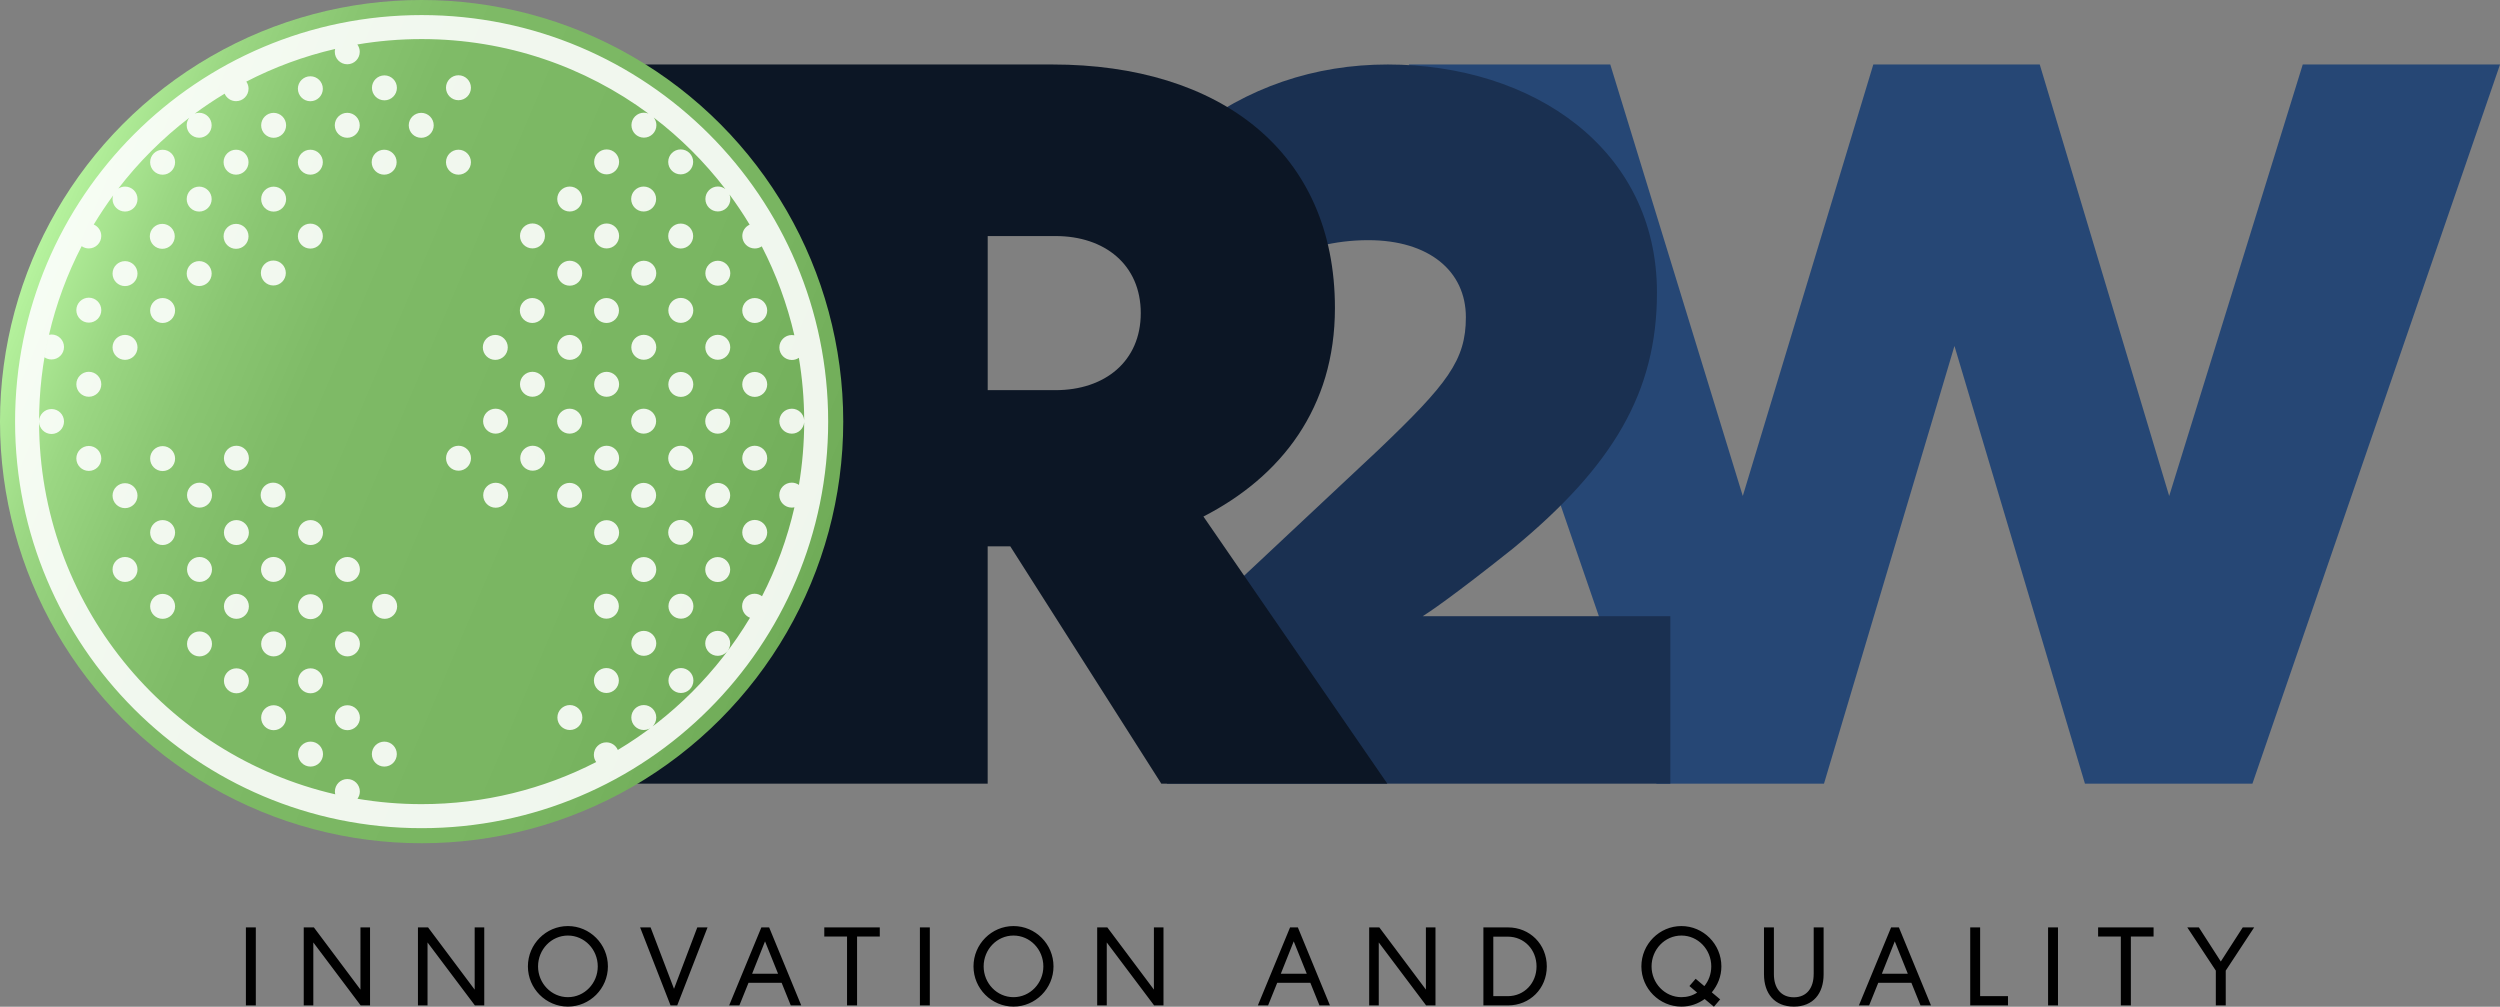
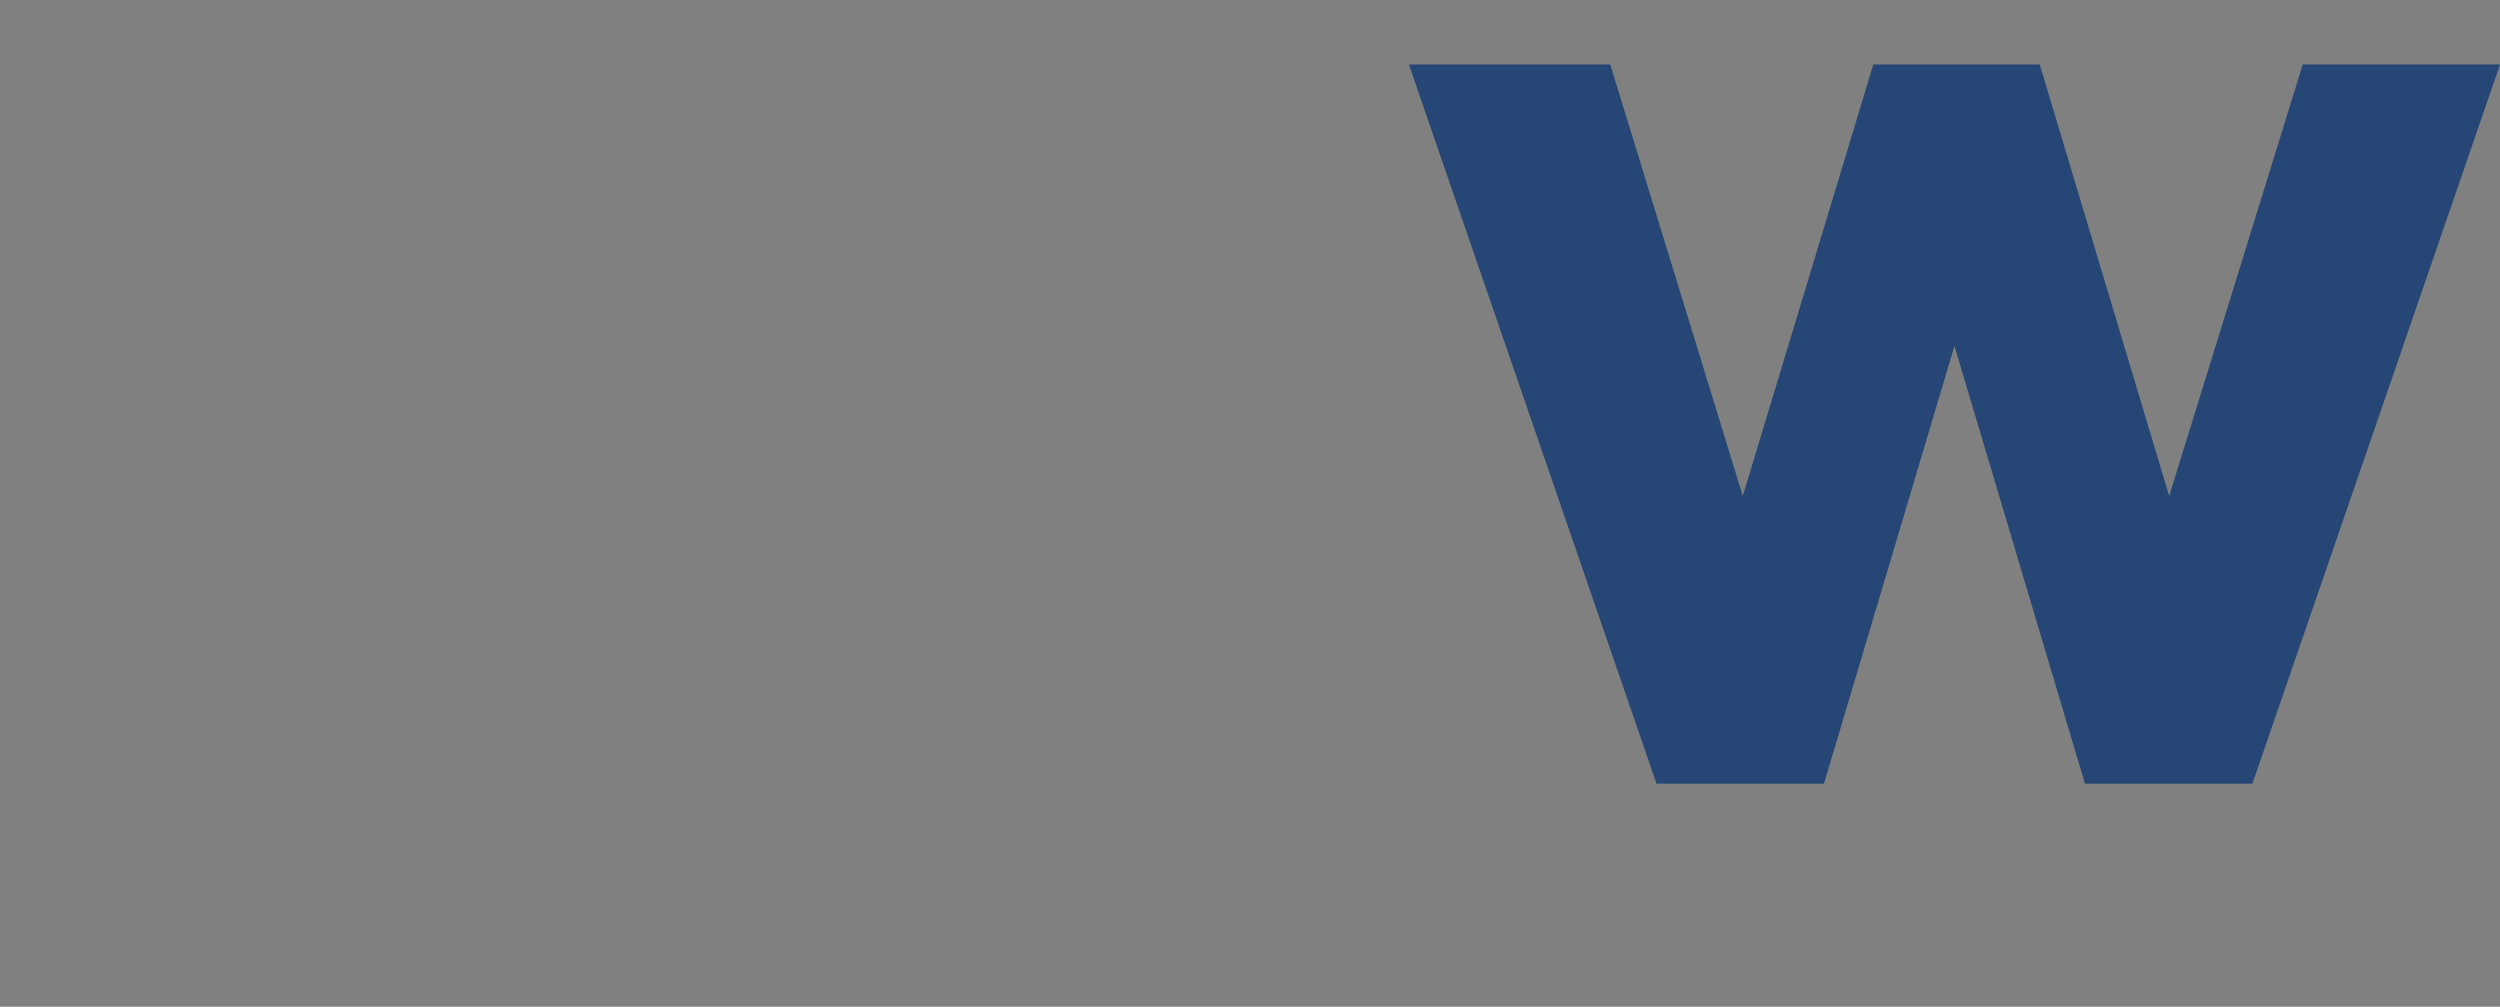
<svg xmlns="http://www.w3.org/2000/svg" version="1.1" id="Layer_1" x="0px" y="0px" viewBox="0 0 837.42 337.23" style="enable-background:new 0 0 837.42 337.23;" xml:space="preserve">
  <rect x="0" y="0" width="837.42" height="337.23" fill="#808080" stroke="none" />
  <style type="text/css">
	.st0{fill:#264775;}
	.st1{fill:#1A3051;}
	.st2{fill:#0C1625;}
	.st3{fill:url(#SVGID_1_);}
	.st4{opacity:0.89;}
	.st5{fill:#FFFFFF;}
</style>
  <g>
    <g id="Innovation_and_Quality_3_">
      <g>
-         <path d="M82.37,336.78h3.32v-26.13h-3.32V336.78z M120.74,331.48l-15.6-20.83h-3.4v26.13h3.21v-21.09l15.86,21.09h3.14v-26.13     h-3.21V331.48z M158.99,331.48l-15.6-20.83H140v26.13h3.21v-21.09l15.86,21.09h3.14v-26.13h-3.21V331.48z M190.23,310.2     c-7.35,0-13.4,6.05-13.4,13.51c0,7.43,6.05,13.47,13.4,13.47s13.4-6.05,13.4-13.47C203.63,316.25,197.59,310.2,190.23,310.2z      M190.23,334.02c-5.56,0-10-4.67-10-10.3c0-5.67,4.44-10.34,10-10.34c5.56,0,10,4.67,10,10.34     C200.24,329.35,195.8,334.02,190.23,334.02z M225.77,331.22l-7.84-20.57h-3.51l10.19,26.13h2.24L237,310.65h-3.43L225.77,331.22z      M255.03,310.65l-10.79,26.13h3.43l3.06-7.58h11.09l3.06,7.58h3.51l-10.75-26.13H255.03z M251.93,326.18l4.33-10.86l4.37,10.86     H251.93z M276.12,313.71h7.61v23.07h3.36v-23.07h7.61v-3.06h-18.59V313.71z M308.14,336.78h3.32v-26.13h-3.32V336.78z      M339.49,310.2c-7.35,0-13.4,6.05-13.4,13.51c0,7.43,6.05,13.47,13.4,13.47s13.4-6.05,13.4-13.47     C352.89,316.25,346.85,310.2,339.49,310.2z M339.49,334.02c-5.56,0-10-4.67-10-10.3c0-5.67,4.44-10.34,10-10.34     c5.56,0,10,4.67,10,10.34C349.5,329.35,345.05,334.02,339.49,334.02z M386.52,331.48l-15.6-20.83h-3.4v26.13h3.21v-21.09     l15.86,21.09h3.14v-26.13h-3.21V331.48z M432.13,310.65l-10.79,26.13h3.43l3.06-7.58h11.09l3.06,7.58h3.51l-10.75-26.13H432.13z      M429.03,326.18l4.33-10.86l4.37,10.86H429.03z M477.63,331.48l-15.6-20.83h-3.4v26.13h3.21v-21.09l15.86,21.09h3.14v-26.13     h-3.21V331.48z M505.14,310.65h-8.25v26.13h8.25c7.28,0,12.99-5.6,12.99-13.06C518.12,316.25,512.41,310.65,505.14,310.65z      M505.06,333.68h-4.85v-19.93h4.85c5.52,0,9.63,4.37,9.63,9.97C514.69,329.31,510.58,333.68,505.06,333.68z M563.21,310.2     c-7.35,0-13.4,6.05-13.4,13.51c0,7.43,6.05,13.47,13.4,13.47c2.95,0,5.56-0.93,7.8-2.54l3.1,2.58l2.09-2.46l-2.8-2.35     c1.98-2.39,3.21-5.38,3.21-8.7C576.61,316.25,570.56,310.2,563.21,310.2z M570.9,330.32l-2.91-2.46l-2.09,2.43l2.58,2.2     c-1.53,1.01-3.32,1.53-5.26,1.53c-5.56,0-10-4.67-10-10.3c0-5.67,4.44-10.34,10-10.34c5.56,0,10,4.67,10,10.34     C573.21,326.25,572.36,328.53,570.9,330.32z M607.52,326.33c0,4.59-2.31,7.73-6.64,7.73c-4.37,0-6.68-3.14-6.68-7.73v-15.68     h-3.32v15.71c0,6.46,3.55,10.82,10,10.82c6.46,0,9.97-4.37,9.97-10.82v-15.71h-3.32V326.33z M633.46,310.65l-10.79,26.13h3.43     l3.06-7.58h11.09l3.06,7.58h3.51l-10.75-26.13H633.46z M630.36,326.18l4.33-10.86l4.37,10.86H630.36z M663.28,310.65h-3.32v26.13     h12.65v-3.1h-9.33V310.65z M686.04,336.78h3.32v-26.13h-3.32V336.78z M702.8,313.71h7.61v23.07h3.36v-23.07h7.61v-3.06H702.8     V313.71z M751.25,310.65l-7.35,11.42l-7.35-11.42h-3.88l9.56,14.48v11.65h3.32v-11.65l9.52-14.48H751.25z" />
-       </g>
+         </g>
    </g>
    <g id="marca_1_">
      <path class="st0" d="M554.88,262.5L471.94,21.6h67.45l44.39,144.54L627.5,21.6h55.75l43.36,144.54L771.35,21.6h66.08l-82.94,240.9    h-56.1l-43.71-146.61L610.98,262.5H554.88z" />
-       <path class="st1" d="M390.88,262.5v-45.43l70.89-66.42c23.06-22.03,29.25-29.94,29.25-44.39c0-15.49-12.39-25.81-32.69-25.81    c-22.37,0-41.3,10.67-60.23,28.91v-64.7c19.62-15.49,42.33-23.06,66.76-23.06c48.52,0,90.17,28.22,90.17,76.4    c0,33.38-14.8,58.16-48.18,85.69c-20.3,16.17-28.56,21.68-30.28,22.71h82.94v56.1H390.88z" />
-       <path class="st2" d="M403.11,173.02c26.15-13.42,44.05-36.48,44.05-69.86c0-52.31-38.54-81.56-94.64-81.56h-76.73v0h-88.92v240.9    h79.62h9.3h55.05V183h7.57L389,262.5h75.71L403.11,173.02z M353.56,130.69h-22.71V79.07h22.71c16.52,0,28.56,9.64,28.56,25.81    C382.12,121.05,370.08,130.69,353.56,130.69z" />
      <linearGradient id="SVGID_1_" gradientUnits="userSpaceOnUse" x1="271.272" y1="196.431" x2="11.194" y2="86.035">
        <stop offset="0" style="stop-color:#70AC58" />
        <stop offset="0.213" style="stop-color:#79B561" />
        <stop offset="0.5" style="stop-color:#7CB864" />
        <stop offset="0.644" style="stop-color:#7FBB67" />
        <stop offset="0.766" style="stop-color:#8AC672" />
        <stop offset="0.88" style="stop-color:#9BD783" />
        <stop offset="0.988" style="stop-color:#B3F09B" />
        <stop offset="1" style="stop-color:#B6F39E" />
      </linearGradient>
-       <circle class="st3" cx="141.23" cy="141.23" r="141.23" />
      <g class="st4">
        <g>
-           <path class="st5" d="M141.23,5.05C66.02,5.05,5.05,66.02,5.05,141.23s60.97,136.18,136.18,136.18s136.18-60.97,136.18-136.18      S216.44,5.05,141.23,5.05z M119.58,14.94c-1.17,0.2-2.34,0.41-3.5,0.64C117.24,15.36,118.41,15.14,119.58,14.94z M112.93,266.21      c1.01,0.23,2.02,0.45,3.04,0.65C114.95,266.65,113.94,266.44,112.93,266.21z M265.21,161.67c-2.31,0-4.18,1.87-4.18,4.18      c0,2.31,1.87,4.18,4.18,4.18c0.31,0,0.61-0.04,0.9-0.11c-2.4,10.48-6.06,20.47-10.86,29.8c-0.7-0.52-1.55-0.84-2.49-0.84      c-2.31,0-4.18,1.87-4.18,4.18c0,1.76,1.1,3.26,2.64,3.87c-10.87,18.16-26.11,33.4-44.27,44.28c-0.63-1.5-2.12-2.55-3.85-2.55      c-2.31,0-4.18,1.87-4.18,4.18c0,0.9,0.29,1.74,0.78,2.42c-17.53,9.01-37.42,14.1-58.49,14.1c-7.32,0-14.48-0.62-21.46-1.8      c0.49-0.69,0.79-1.52,0.79-2.43c0-2.31-1.87-4.18-4.18-4.18c-2.31,0-4.18,1.87-4.18,4.18c0,0.32,0.05,0.64,0.12,0.94      c-56.83-13.11-99.21-64.02-99.21-124.83c0,0.02,0,0.04,0,0.05c0.05,2.26,1.89,4.08,4.17,4.08c2.31,0,4.18-1.87,4.18-4.18      s-1.87-4.18-4.18-4.18c-2.27,0-4.11,1.81-4.17,4.07c0.01-9.95,1.16-19.63,3.31-28.93c-0.58,2.48-1.07,5-1.5,7.53      c0.67,0.46,1.48,0.73,2.36,0.73c2.31,0,4.18-1.87,4.18-4.18c0-2.31-1.87-4.18-4.18-4.18c-0.29,0-0.58,0.03-0.85,0.09      c2.42-10.44,6.14-20.39,10.94-29.68c0.68,0.47,1.5,0.76,2.39,0.76c2.31,0,4.18-1.87,4.18-4.18c0-1.72-1.04-3.19-2.52-3.83      c2.02-3.35,4.19-6.6,6.5-9.75c-0.12,0.39-0.2,0.79-0.2,1.22c0,2.31,1.87,4.18,4.18,4.18c2.31,0,4.18-1.87,4.18-4.18      c0-2.31-1.87-4.18-4.18-4.18c-0.83,0-1.6,0.25-2.26,0.67c6.85-8.91,14.85-16.89,23.77-23.72c-0.53,0.7-0.86,1.56-0.86,2.51      c0,2.31,1.87,4.18,4.18,4.18c2.31,0,4.18-1.87,4.18-4.18c0-2.31-1.87-4.18-4.18-4.18c-0.52,0-1.02,0.11-1.48,0.28      c3.23-2.38,6.57-4.61,10.01-6.68c0.64,1.48,2.11,2.51,3.83,2.51c2.31,0,4.18-1.87,4.18-4.18c0-0.88-0.28-1.7-0.75-2.37      c9.31-4.81,19.29-8.52,29.76-10.94c-0.07,0.31-0.12,0.62-0.12,0.95c0,2.31,1.87,4.18,4.18,4.18s4.18-1.87,4.18-4.18      c0-0.92-0.31-1.76-0.81-2.45c7-1.19,14.2-1.81,21.54-1.81c28.45,0,54.72,9.28,75.98,24.96c-0.47-0.19-0.98-0.3-1.52-0.3      c-2.31,0-4.18,1.87-4.18,4.18c0,2.31,1.87,4.18,4.18,4.18c2.31,0,4.18-1.87,4.18-4.18c0-0.98-0.35-1.86-0.91-2.57      c9.03,6.9,17.11,14.97,24.02,23.98c-0.7-0.54-1.57-0.87-2.52-0.87c-2.31,0-4.18,1.87-4.18,4.18c0,2.31,1.87,4.18,4.18,4.18      c2.31,0,4.18-1.87,4.18-4.18c0-0.53-0.11-1.03-0.29-1.5c2.4,3.25,4.66,6.62,6.75,10.1c-1.45,0.66-2.46,2.11-2.46,3.8      c0,2.31,1.87,4.18,4.18,4.18c0.87,0,1.67-0.26,2.34-0.71c4.81,9.32,8.5,19.31,10.92,29.79c-0.28-0.06-0.56-0.09-0.85-0.09      c-2.31,0-4.18,1.87-4.18,4.18c0,2.31,1.87,4.18,4.18,4.18c0.88,0,1.69-0.27,2.36-0.73c1.14,6.78,1.75,13.73,1.78,20.82      c-0.21-2.11-1.97-3.77-4.14-3.77c-2.31,0-4.18,1.87-4.18,4.18c0,2.31,1.87,4.18,4.18,4.18c2.18,0,3.95-1.68,4.14-3.81      c0-0.07,0-0.15,0-0.22c0,7.22-0.61,14.3-1.76,21.19C266.92,161.95,266.1,161.67,265.21,161.67z M66.83,186.57      c-2.31,0-4.18,1.87-4.18,4.18c0,2.31,1.87,4.18,4.18,4.18s4.18-1.87,4.18-4.18C71.01,188.44,69.14,186.57,66.83,186.57z       M66.83,211.51c-2.31,0-4.18,1.87-4.18,4.18s1.87,4.18,4.18,4.18s4.18-1.87,4.18-4.18S69.14,211.51,66.83,211.51z M79.07,83.35      c2.31,0,4.18-1.87,4.18-4.18c0-2.31-1.87-4.18-4.18-4.18s-4.18,1.87-4.18,4.18C74.9,81.48,76.77,83.35,79.07,83.35z       M66.83,161.68c-2.31,0-4.18,1.87-4.18,4.18c0,2.31,1.87,4.18,4.18,4.18s4.18-1.87,4.18-4.18      C71.01,163.55,69.14,161.68,66.83,161.68z M66.72,95.82c2.31,0,4.18-1.87,4.18-4.18c0-2.31-1.87-4.18-4.18-4.18      c-2.31,0-4.18,1.87-4.18,4.18C62.54,93.95,64.41,95.82,66.72,95.82z M54.47,50.16c-2.31,0-4.18,1.87-4.18,4.18      c0,2.31,1.87,4.18,4.18,4.18c2.31,0,4.18-1.87,4.18-4.18C58.65,52.03,56.78,50.16,54.47,50.16z M54.36,83.35      c2.31,0,4.18-1.87,4.18-4.18c0-2.31-1.87-4.18-4.18-4.18c-2.31,0-4.18,1.87-4.18,4.18C50.18,81.48,52.05,83.35,54.36,83.35z       M54.47,174.21c-2.31,0-4.18,1.87-4.18,4.18c0,2.31,1.87,4.18,4.18,4.18c2.31,0,4.18-1.87,4.18-4.18      C58.65,176.08,56.78,174.21,54.47,174.21z M54.47,99.83c-2.31,0-4.18,1.87-4.18,4.18c0,2.31,1.87,4.18,4.18,4.18      c2.31,0,4.18-1.87,4.18-4.18C58.65,101.7,56.78,99.83,54.47,99.83z M54.47,149.43c-2.31,0-4.18,1.87-4.18,4.18      c0,2.31,1.87,4.18,4.18,4.18c2.31,0,4.18-1.87,4.18-4.18C58.65,151.3,56.78,149.43,54.47,149.43z M79.19,223.87      c-2.31,0-4.18,1.87-4.18,4.18c0,2.31,1.87,4.18,4.18,4.18c2.31,0,4.18-1.87,4.18-4.18C83.37,225.74,81.5,223.87,79.19,223.87z       M91.66,62.52c-2.31,0-4.18,1.87-4.18,4.18c0,2.31,1.87,4.18,4.18,4.18c2.31,0,4.18-1.87,4.18-4.18      C95.84,64.39,93.97,62.52,91.66,62.52z M91.66,236.23c-2.31,0-4.18,1.87-4.18,4.18c0,2.31,1.87,4.18,4.18,4.18      c2.31,0,4.18-1.87,4.18-4.18C95.84,238.1,93.97,236.23,91.66,236.23z M79.19,198.93c-2.31,0-4.18,1.87-4.18,4.18      c0,2.31,1.87,4.18,4.18,4.18c2.31,0,4.18-1.87,4.18-4.18C83.37,200.8,81.5,198.93,79.19,198.93z M91.66,211.51      c-2.31,0-4.18,1.87-4.18,4.18s1.87,4.18,4.18,4.18c2.31,0,4.18-1.87,4.18-4.18S93.97,211.51,91.66,211.51z M103.96,83.27      c2.31,0,4.18-1.87,4.18-4.18c0-2.31-1.87-4.18-4.18-4.18c-2.31,0-4.18,1.87-4.18,4.18C99.79,81.4,101.66,83.27,103.96,83.27z       M54.47,198.93c-2.31,0-4.18,1.87-4.18,4.18c0,2.31,1.87,4.18,4.18,4.18c2.31,0,4.18-1.87,4.18-4.18      C58.65,200.8,56.78,198.93,54.47,198.93z M104.02,248.42c-2.31,0-4.18,1.87-4.18,4.18c0,2.31,1.87,4.18,4.18,4.18      c2.31,0,4.18-1.87,4.18-4.18C108.2,250.29,106.33,248.42,104.02,248.42z M79.19,149.31c-2.31,0-4.18,1.87-4.18,4.18      c0,2.31,1.87,4.18,4.18,4.18c2.31,0,4.18-1.87,4.18-4.18C83.37,151.18,81.5,149.31,79.19,149.31z M79.19,174.21      c-2.31,0-4.18,1.87-4.18,4.18c0,2.31,1.87,4.18,4.18,4.18c2.31,0,4.18-1.87,4.18-4.18C83.37,176.08,81.5,174.21,79.19,174.21z       M91.61,194.92c2.31,0,4.18-1.87,4.18-4.18c0-2.31-1.87-4.18-4.18-4.18c-2.31,0-4.18,1.87-4.18,4.18      C87.43,193.05,89.3,194.92,91.61,194.92z M91.49,170.03c2.31,0,4.18-1.87,4.18-4.18c0-2.31-1.87-4.18-4.18-4.18      c-2.31,0-4.18,1.87-4.18,4.18C87.31,168.16,89.18,170.03,91.49,170.03z M91.56,95.63c2.31,0,4.18-1.87,4.18-4.18      c0-2.31-1.87-4.18-4.18-4.18c-2.31,0-4.18,1.87-4.18,4.18C87.39,93.76,89.26,95.63,91.56,95.63z M91.66,37.8      c-2.31,0-4.18,1.87-4.18,4.18c0,2.31,1.87,4.18,4.18,4.18c2.31,0,4.18-1.87,4.18-4.18C95.84,39.67,93.97,37.8,91.66,37.8z       M29.75,124.54c-2.31,0-4.18,1.87-4.18,4.18c0,2.31,1.87,4.18,4.18,4.18c2.31,0,4.18-1.87,4.18-4.18      C33.93,126.41,32.06,124.54,29.75,124.54z M29.75,99.71c-2.31,0-4.18,1.87-4.18,4.18c0,2.31,1.87,4.18,4.18,4.18      c2.31,0,4.18-1.87,4.18-4.18C33.93,101.58,32.06,99.71,29.75,99.71z M41.88,186.57c-2.31,0-4.18,1.87-4.18,4.18      c0,2.31,1.87,4.18,4.18,4.18c2.31,0,4.18-1.87,4.18-4.18C46.06,188.44,44.19,186.57,41.88,186.57z M41.88,112.18      c-2.31,0-4.18,1.87-4.18,4.18c0,2.31,1.87,4.18,4.18,4.18c2.31,0,4.18-1.87,4.18-4.18C46.06,114.05,44.19,112.18,41.88,112.18z       M41.88,161.85c-2.31,0-4.18,1.87-4.18,4.18c0,2.31,1.87,4.18,4.18,4.18c2.31,0,4.18-1.87,4.18-4.18      C46.06,163.72,44.19,161.85,41.88,161.85z M66.72,70.87c2.31,0,4.18-1.87,4.18-4.18c0-2.31-1.87-4.18-4.18-4.18      c-2.31,0-4.18,1.87-4.18,4.18C62.54,69,64.41,70.87,66.72,70.87z M252.81,99.83c-2.31,0-4.18,1.87-4.18,4.18      c0,2.31,1.87,4.18,4.18,4.18c2.31,0,4.18-1.87,4.18-4.18C256.99,101.7,255.12,99.83,252.81,99.83z M252.81,149.31      c-2.31,0-4.18,1.87-4.18,4.18c0,2.31,1.87,4.18,4.18,4.18c2.31,0,4.18-1.87,4.18-4.18      C256.99,151.18,255.12,149.31,252.81,149.31z M252.81,174.16c-2.31,0-4.18,1.87-4.18,4.18c0,2.31,1.87,4.18,4.18,4.18      c2.31,0,4.18-1.87,4.18-4.18C256.99,176.03,255.12,174.16,252.81,174.16z M252.81,124.59c-2.31,0-4.18,1.87-4.18,4.18      c0,2.31,1.87,4.18,4.18,4.18c2.31,0,4.18-1.87,4.18-4.18C256.99,126.46,255.12,124.59,252.81,124.59z M29.75,149.38      c-2.31,0-4.18,1.87-4.18,4.18c0,2.31,1.87,4.18,4.18,4.18c2.31,0,4.18-1.87,4.18-4.18C33.93,151.25,32.06,149.38,29.75,149.38z       M153.57,33.57c2.31,0,4.18-1.87,4.18-4.18c0-2.31-1.87-4.18-4.18-4.18c-2.31,0-4.18,1.87-4.18,4.18      C149.4,31.7,151.27,33.57,153.57,33.57z M41.88,87.47c-2.31,0-4.18,1.87-4.18,4.18c0,2.31,1.87,4.18,4.18,4.18      c2.31,0,4.18-1.87,4.18-4.18C46.06,89.34,44.19,87.47,41.88,87.47z M103.96,58.51c2.31,0,4.18-1.87,4.18-4.18      c0-2.31-1.87-4.18-4.18-4.18c-2.31,0-4.18,1.87-4.18,4.18C99.79,56.64,101.66,58.51,103.96,58.51z M178.36,83.21      c2.31,0,4.18-1.87,4.18-4.18c0-2.31-1.87-4.18-4.18-4.18c-2.31,0-4.18,1.87-4.18,4.18C174.18,81.34,176.05,83.21,178.36,83.21z       M103.96,33.91c2.31,0,4.18-1.87,4.18-4.18c0-2.31-1.87-4.18-4.18-4.18c-2.31,0-4.18,1.87-4.18,4.18      C99.79,32.04,101.66,33.91,103.96,33.91z M128.77,33.61c2.31,0,4.18-1.87,4.18-4.18c0-2.31-1.87-4.18-4.18-4.18      c-2.31,0-4.18,1.87-4.18,4.18C124.59,31.74,126.46,33.61,128.77,33.61z M190.84,70.85c2.31,0,4.18-1.87,4.18-4.18      c0-2.31-1.87-4.18-4.18-4.18c-2.31,0-4.18,1.87-4.18,4.18C186.67,68.98,188.54,70.85,190.84,70.85z M190.84,95.7      c2.31,0,4.18-1.87,4.18-4.18c0-2.31-1.87-4.18-4.18-4.18c-2.31,0-4.18,1.87-4.18,4.18C186.67,93.83,188.54,95.7,190.84,95.7z       M190.84,120.55c2.31,0,4.18-1.87,4.18-4.18c0-2.31-1.87-4.18-4.18-4.18c-2.31,0-4.18,1.87-4.18,4.18      C186.67,118.68,188.54,120.55,190.84,120.55z M190.8,145.26c2.31,0,4.18-1.87,4.18-4.18c0-2.31-1.87-4.18-4.18-4.18      c-2.31,0-4.18,1.87-4.18,4.18C186.62,143.39,188.49,145.26,190.8,145.26z M79.07,58.51c2.31,0,4.18-1.87,4.18-4.18      c0-2.31-1.87-4.18-4.18-4.18s-4.18,1.87-4.18,4.18C74.9,56.64,76.77,58.51,79.07,58.51z M215.65,112.15      c-2.31,0-4.18,1.87-4.18,4.18c0,2.31,1.87,4.18,4.18,4.18c2.31,0,4.18-1.87,4.18-4.18      C219.82,114.02,217.95,112.15,215.65,112.15z M215.65,186.6c-2.31,0-4.18,1.87-4.18,4.18c0,2.31,1.87,4.18,4.18,4.18      c2.31,0,4.18-1.87,4.18-4.18C219.82,188.47,217.95,186.6,215.65,186.6z M215.65,236.17c-2.31,0-4.18,1.87-4.18,4.18      c0,2.31,1.87,4.18,4.18,4.18c2.31,0,4.18-1.87,4.18-4.18C219.82,238.04,217.95,236.17,215.65,236.17z M203.16,108.19      c2.31,0,4.18-1.87,4.18-4.18c0-2.31-1.87-4.18-4.18-4.18c-2.31,0-4.18,1.87-4.18,4.18      C198.98,106.32,200.85,108.19,203.16,108.19z M215.65,87.34c-2.31,0-4.18,1.87-4.18,4.18c0,2.31,1.87,4.18,4.18,4.18      c2.31,0,4.18-1.87,4.18-4.18C219.82,89.21,217.95,87.34,215.65,87.34z M228.05,99.79c-2.31,0-4.18,1.87-4.18,4.18      c0,2.31,1.87,4.18,4.18,4.18c2.31,0,4.18-1.87,4.18-4.18C232.23,101.66,230.36,99.79,228.05,99.79z M215.6,170.11      c2.31,0,4.18-1.87,4.18-4.18c0-2.31-1.87-4.18-4.18-4.18c-2.31,0-4.18,1.87-4.18,4.18C211.43,168.24,213.3,170.11,215.6,170.11z       M203.2,149.31c-2.31,0-4.18,1.87-4.18,4.18c0,2.31,1.87,4.18,4.18,4.18c2.31,0,4.18-1.87,4.18-4.18      C207.38,151.18,205.51,149.31,203.2,149.31z M228.05,124.59c-2.31,0-4.18,1.87-4.18,4.18c0,2.31,1.87,4.18,4.18,4.18      c2.31,0,4.18-1.87,4.18-4.18C232.23,126.46,230.36,124.59,228.05,124.59z M203.2,124.55c-2.31,0-4.18,1.87-4.18,4.18      c0,2.31,1.87,4.18,4.18,4.18c2.31,0,4.18-1.87,4.18-4.18C207.38,126.42,205.51,124.55,203.2,124.55z M203.2,74.86      c-2.31,0-4.18,1.87-4.18,4.18c0,2.31,1.87,4.18,4.18,4.18c2.31,0,4.18-1.87,4.18-4.18C207.38,76.73,205.51,74.86,203.2,74.86z       M203.2,50.05c-2.31,0-4.18,1.87-4.18,4.18c0,2.31,1.87,4.18,4.18,4.18c2.31,0,4.18-1.87,4.18-4.18      C207.38,51.92,205.51,50.05,203.2,50.05z M215.65,211.32c-2.31,0-4.18,1.87-4.18,4.18c0,2.31,1.87,4.18,4.18,4.18      c2.31,0,4.18-1.87,4.18-4.18C219.82,213.19,217.95,211.32,215.65,211.32z M104.02,223.87c-2.31,0-4.18,1.87-4.18,4.18      c0,2.31,1.87,4.18,4.18,4.18c2.31,0,4.18-1.87,4.18-4.18C108.2,225.74,106.33,223.87,104.02,223.87z M240.41,161.76      c-2.31,0-4.18,1.87-4.18,4.18c0,2.31,1.87,4.18,4.18,4.18c2.31,0,4.18-1.87,4.18-4.18      C244.59,163.63,242.72,161.76,240.41,161.76z M240.41,186.6c-2.31,0-4.18,1.87-4.18,4.18c0,2.31,1.87,4.18,4.18,4.18      c2.31,0,4.18-1.87,4.18-4.18C244.59,188.47,242.72,186.6,240.41,186.6z M240.41,136.91c-2.31,0-4.18,1.87-4.18,4.18      c0,2.31,1.87,4.18,4.18,4.18c2.31,0,4.18-1.87,4.18-4.18C244.59,138.78,242.72,136.91,240.41,136.91z M240.43,112.15      c-2.31,0-4.18,1.87-4.18,4.18c0,2.31,1.87,4.18,4.18,4.18c2.31,0,4.18-1.87,4.18-4.18      C244.61,114.02,242.74,112.15,240.43,112.15z M240.45,87.34c-2.31,0-4.18,1.87-4.18,4.18c0,2.31,1.87,4.18,4.18,4.18      c2.31,0,4.18-1.87,4.18-4.18C244.63,89.21,242.76,87.34,240.45,87.34z M240.41,211.32c-2.31,0-4.18,1.87-4.18,4.18      c0,2.31,1.87,4.18,4.18,4.18c2.31,0,4.18-1.87,4.18-4.18C244.59,213.19,242.72,211.32,240.41,211.32z M228.09,198.88      c-2.31,0-4.18,1.87-4.18,4.18c0,2.31,1.87,4.18,4.18,4.18c2.31,0,4.18-1.87,4.18-4.18C232.27,200.75,230.4,198.88,228.09,198.88      z M228.01,83.25c2.31,0,4.18-1.87,4.18-4.18c0-2.31-1.87-4.18-4.18-4.18c-2.31,0-4.18,1.87-4.18,4.18      C223.83,81.38,225.7,83.25,228.01,83.25z M228.01,157.67c2.31,0,4.18-1.87,4.18-4.18c0-2.31-1.87-4.18-4.18-4.18      c-2.31,0-4.18,1.87-4.18,4.18C223.83,155.8,225.7,157.67,228.01,157.67z M228.09,223.77c-2.31,0-4.18,1.87-4.18,4.18      c0,2.31,1.87,4.18,4.18,4.18c2.31,0,4.18-1.87,4.18-4.18C232.27,225.64,230.4,223.77,228.09,223.77z M228.01,182.51      c2.31,0,4.18-1.87,4.18-4.18c0-2.31-1.87-4.18-4.18-4.18c-2.31,0-4.18,1.87-4.18,4.18C223.83,180.64,225.7,182.51,228.01,182.51      z M228.01,58.41c2.31,0,4.18-1.87,4.18-4.18c0-2.31-1.87-4.18-4.18-4.18c-2.31,0-4.18,1.87-4.18,4.18      C223.83,56.54,225.7,58.41,228.01,58.41z M128.74,248.42c-2.31,0-4.18,1.87-4.18,4.18c0,2.31,1.87,4.18,4.18,4.18      c2.31,0,4.18-1.87,4.18-4.18C132.92,250.29,131.05,248.42,128.74,248.42z M128.68,58.51c2.31,0,4.18-1.87,4.18-4.18      c0-2.31-1.87-4.18-4.18-4.18c-2.31,0-4.18,1.87-4.18,4.18C124.51,56.64,126.38,58.51,128.68,58.51z M128.85,198.93      c-2.31,0-4.18,1.87-4.18,4.18c0,2.31,1.87,4.18,4.18,4.18c2.31,0,4.18-1.87,4.18-4.18C133.03,200.8,131.16,198.93,128.85,198.93      z M141.1,37.8c-2.31,0-4.18,1.87-4.18,4.18c0,2.31,1.87,4.18,4.18,4.18c2.31,0,4.18-1.87,4.18-4.18      C145.28,39.67,143.41,37.8,141.1,37.8z M153.57,58.51c2.31,0,4.18-1.87,4.18-4.18c0-2.31-1.87-4.18-4.18-4.18      c-2.31,0-4.18,1.87-4.18,4.18C149.4,56.64,151.27,58.51,153.57,58.51z M116.38,186.57c-2.31,0-4.18,1.87-4.18,4.18      c0,2.31,1.87,4.18,4.18,4.18c2.31,0,4.18-1.87,4.18-4.18C120.56,188.44,118.69,186.57,116.38,186.57z M116.38,211.51      c-2.31,0-4.18,1.87-4.18,4.18s1.87,4.18,4.18,4.18c2.31,0,4.18-1.87,4.18-4.18S118.69,211.51,116.38,211.51z M104.02,174.21      c-2.31,0-4.18,1.87-4.18,4.18c0,2.31,1.87,4.18,4.18,4.18c2.31,0,4.18-1.87,4.18-4.18C108.2,176.08,106.33,174.21,104.02,174.21      z M104.02,199.04c-2.31,0-4.18,1.87-4.18,4.18c0,2.31,1.87,4.18,4.18,4.18c2.31,0,4.18-1.87,4.18-4.18      C108.2,200.91,106.33,199.04,104.02,199.04z M116.32,46.15c2.31,0,4.18-1.87,4.18-4.18c0-2.31-1.87-4.18-4.18-4.18      s-4.18,1.87-4.18,4.18C112.15,44.28,114.02,46.15,116.32,46.15z M153.59,149.31c-2.31,0-4.18,1.87-4.18,4.18      c0,2.31,1.87,4.18,4.18,4.18c2.31,0,4.18-1.87,4.18-4.18C157.77,151.18,155.9,149.31,153.59,149.31z M116.38,236.23      c-2.31,0-4.18,1.87-4.18,4.18c0,2.31,1.87,4.18,4.18,4.18c2.31,0,4.18-1.87,4.18-4.18C120.56,238.1,118.69,236.23,116.38,236.23      z M178.44,149.31c-2.31,0-4.18,1.87-4.18,4.18c0,2.31,1.87,4.18,4.18,4.18c2.31,0,4.18-1.87,4.18-4.18      C182.62,151.18,180.75,149.31,178.44,149.31z M215.6,145.26c2.31,0,4.18-1.87,4.18-4.18c0-2.31-1.87-4.18-4.18-4.18      c-2.31,0-4.18,1.87-4.18,4.18C211.43,143.39,213.3,145.26,215.6,145.26z M215.6,70.85c2.31,0,4.18-1.87,4.18-4.18      c0-2.31-1.87-4.18-4.18-4.18c-2.31,0-4.18,1.87-4.18,4.18C211.43,68.98,213.3,70.85,215.6,70.85z M190.89,236.17      c-2.31,0-4.18,1.87-4.18,4.18c0,2.31,1.87,4.18,4.18,4.18c2.31,0,4.18-1.87,4.18-4.18      C195.06,238.04,193.19,236.17,190.89,236.17z M165.91,120.55c2.31,0,4.18-1.87,4.18-4.18c0-2.31-1.87-4.18-4.18-4.18      c-2.31,0-4.18,1.87-4.18,4.18C161.73,118.68,163.6,120.55,165.91,120.55z M203.12,198.88c-2.31,0-4.18,1.87-4.18,4.18      c0,2.31,1.87,4.18,4.18,4.18c2.31,0,4.18-1.87,4.18-4.18C207.29,200.75,205.42,198.88,203.12,198.88z M190.8,170.11      c2.31,0,4.18-1.87,4.18-4.18c0-2.31-1.87-4.18-4.18-4.18c-2.31,0-4.18,1.87-4.18,4.18C186.62,168.24,188.49,170.11,190.8,170.11      z M203.12,223.77c-2.31,0-4.18,1.87-4.18,4.18c0,2.31,1.87,4.18,4.18,4.18c2.31,0,4.18-1.87,4.18-4.18      C207.29,225.64,205.42,223.77,203.12,223.77z M166.04,161.71c-2.31,0-4.18,1.87-4.18,4.18c0,2.31,1.87,4.18,4.18,4.18      c2.31,0,4.18-1.87,4.18-4.18C170.22,163.58,168.35,161.71,166.04,161.71z M166,145.26c2.31,0,4.18-1.87,4.18-4.18      c0-2.31-1.87-4.18-4.18-4.18c-2.31,0-4.18,1.87-4.18,4.18C161.82,143.39,163.69,145.26,166,145.26z M178.31,108.19      c2.31,0,4.18-1.87,4.18-4.18c0-2.31-1.87-4.18-4.18-4.18c-2.31,0-4.18,1.87-4.18,4.18      C174.14,106.32,176.01,108.19,178.31,108.19z M178.36,132.9c2.31,0,4.18-1.87,4.18-4.18c0-2.31-1.87-4.18-4.18-4.18      c-2.31,0-4.18,1.87-4.18,4.18C174.18,131.03,176.05,132.9,178.36,132.9z M203.2,174.24c-2.31,0-4.18,1.87-4.18,4.18      c0,2.31,1.87,4.18,4.18,4.18c2.31,0,4.18-1.87,4.18-4.18C207.38,176.11,205.51,174.24,203.2,174.24z" />
-         </g>
+           </g>
      </g>
    </g>
  </g>
</svg>